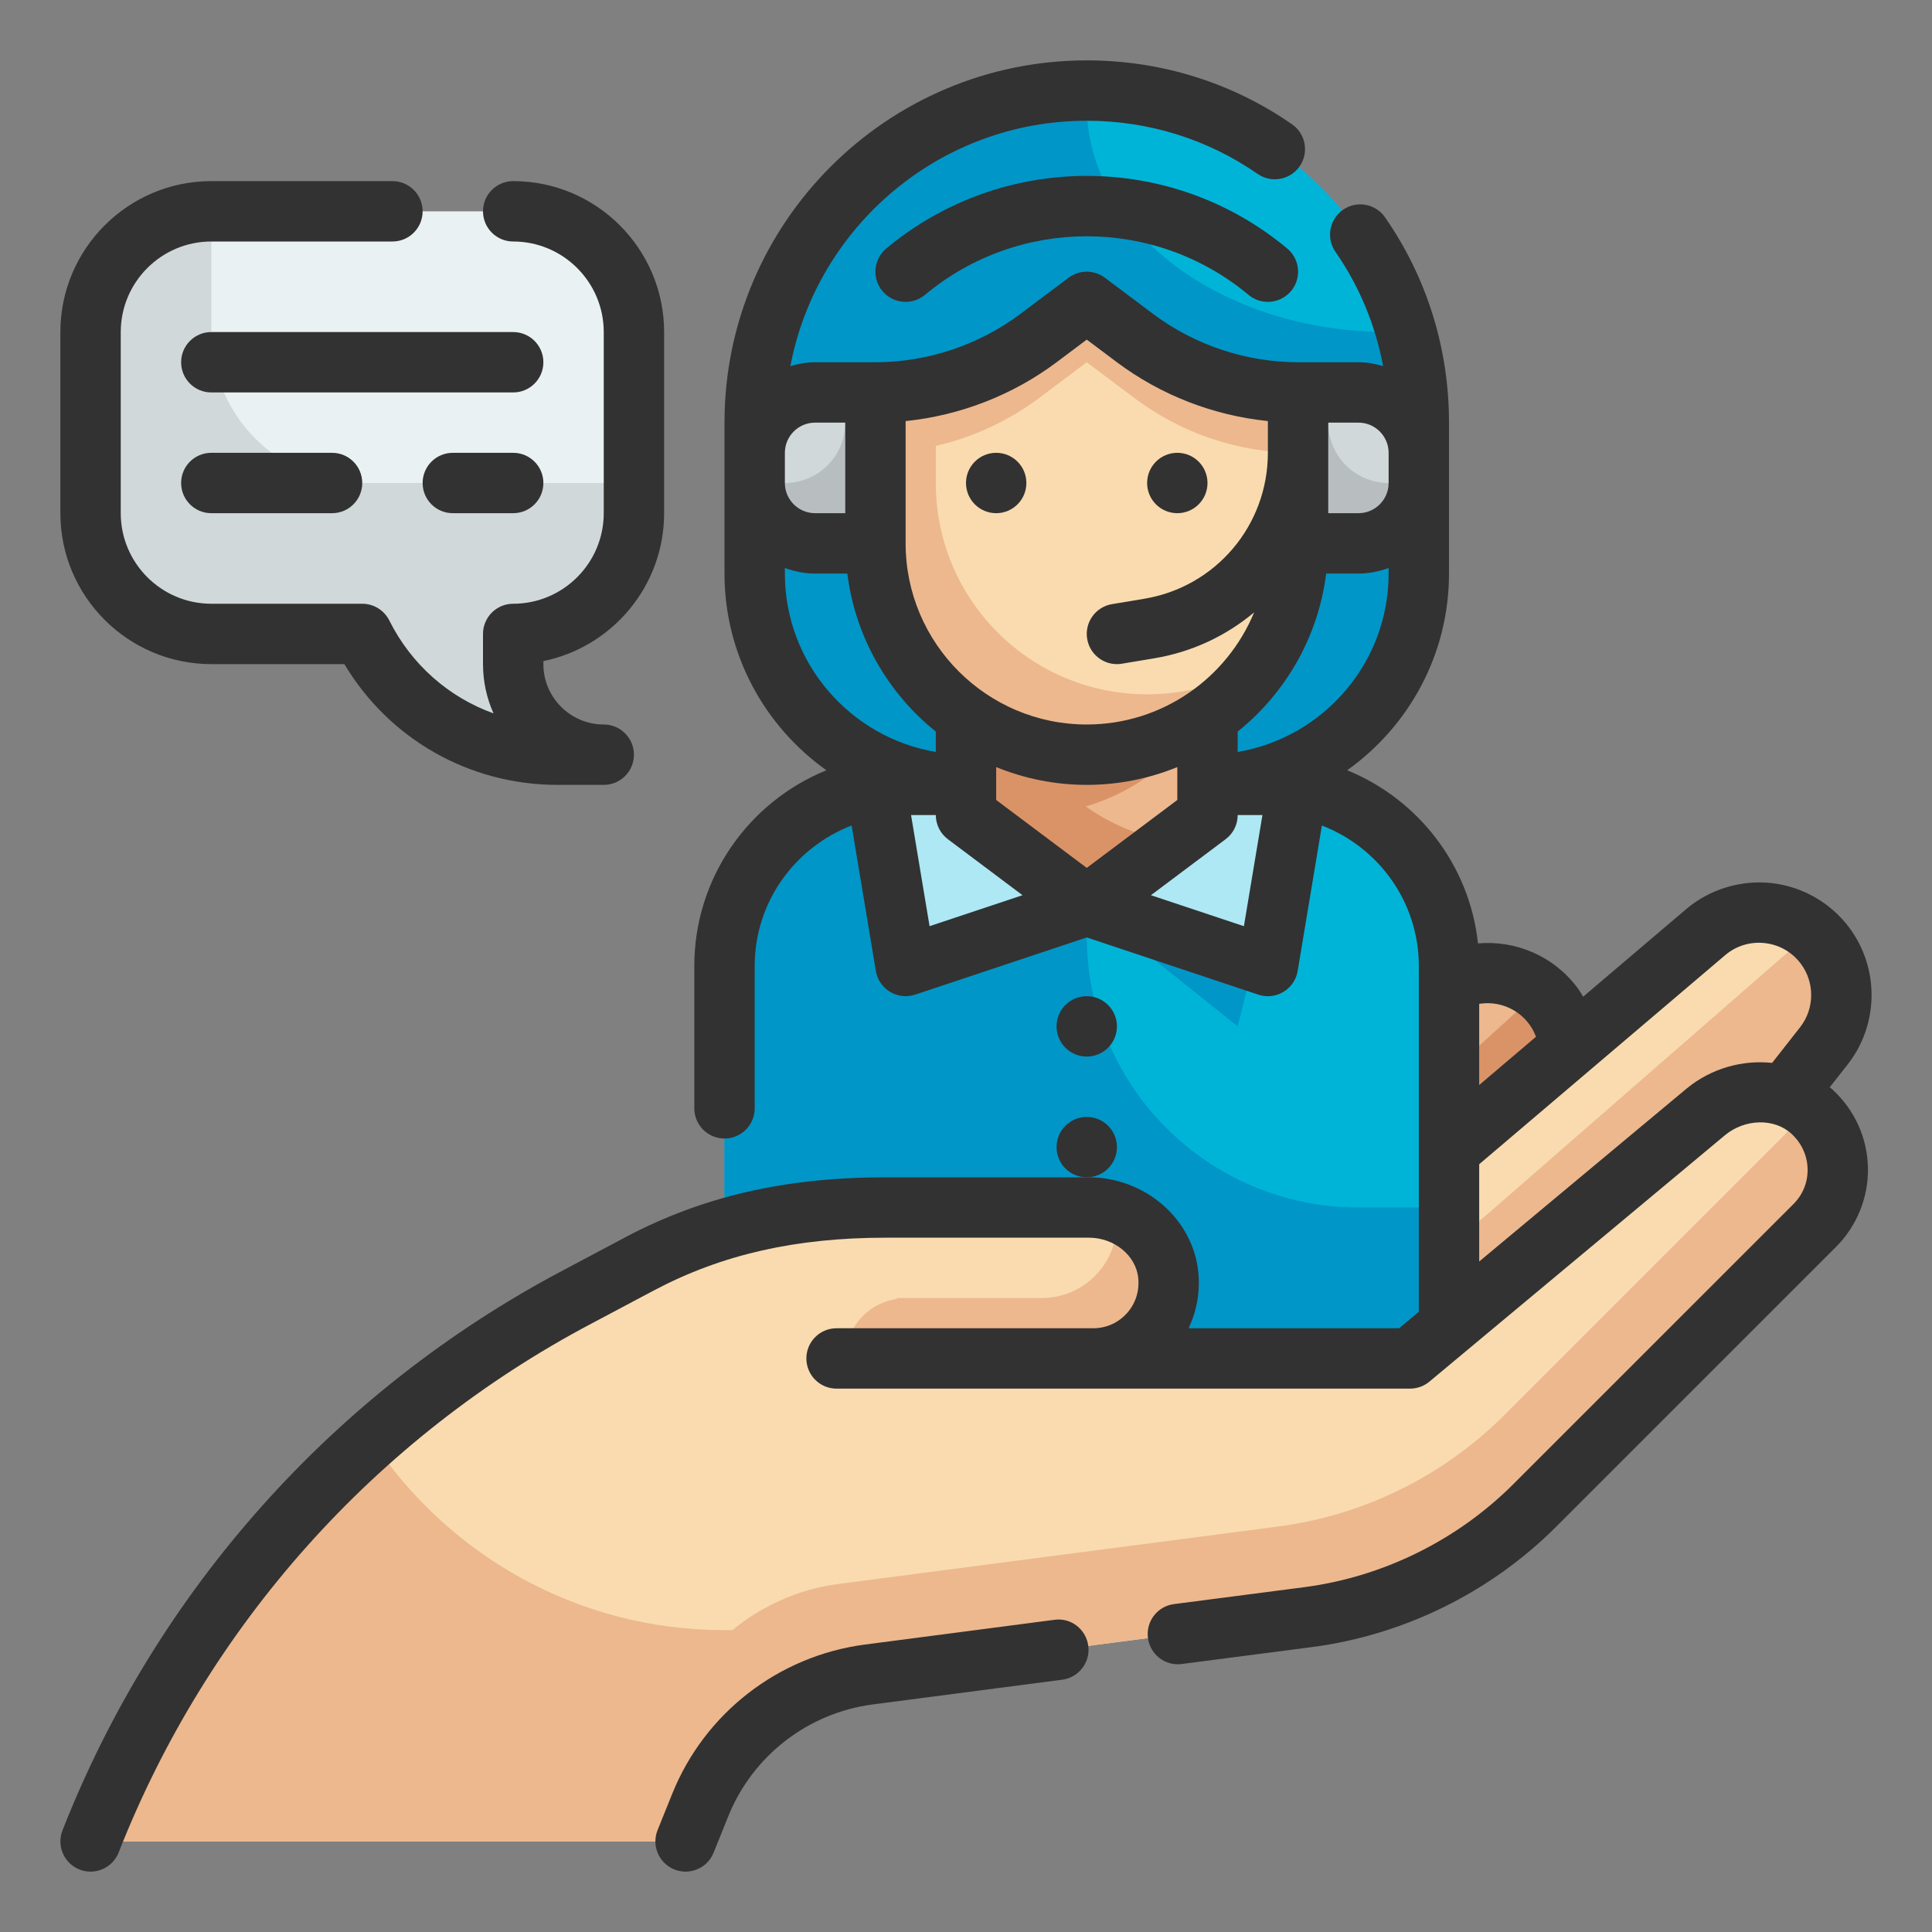
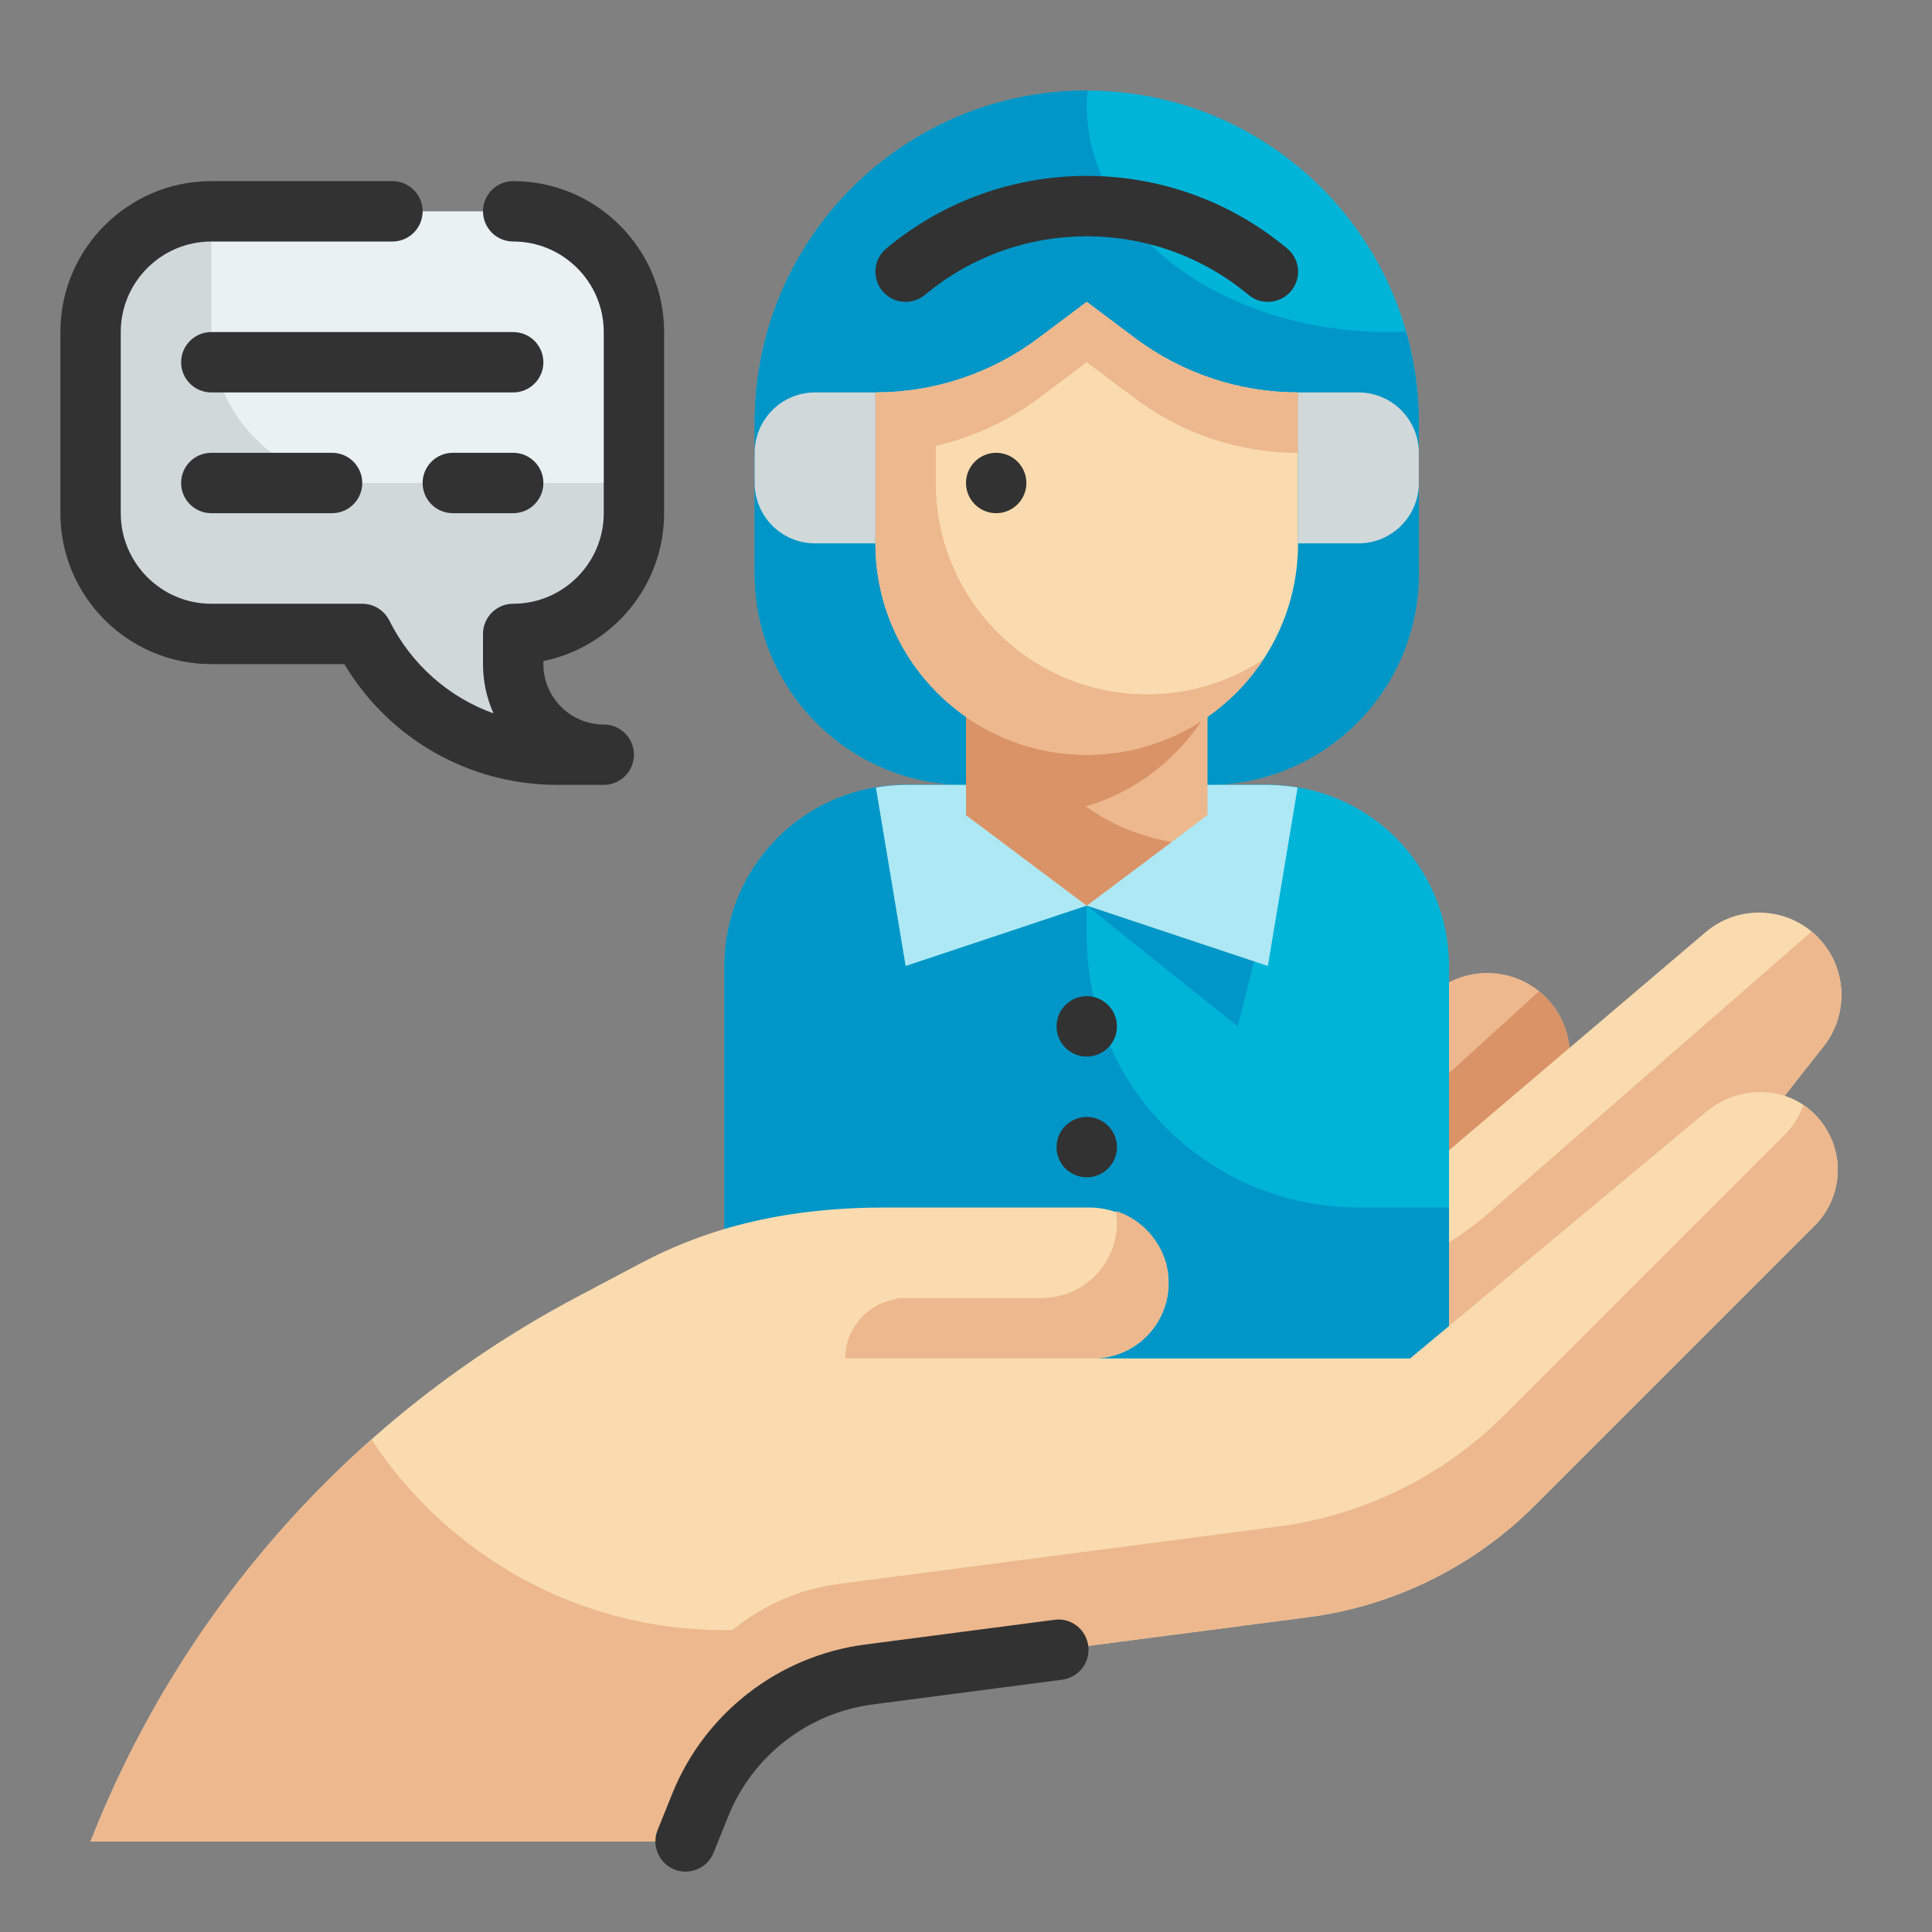
<svg xmlns="http://www.w3.org/2000/svg" id="Fill_Outline" height="512" viewBox="0 0 64 64" width="512">
  <rect x="0" y="0" width="64" height="64" fill="#808080" stroke="none" />
  <g id="Color">
    <g>
      <g>
        <path id="XMLID_32_" d="m51.416 36.649-9.704 12.351-12-1 17.788-15.12c1.199-1.019 3.01-.817 3.954.442.742.99.726 2.354-.038 3.327z" fill="#edb88e" />
        <path id="XMLID_28_" d="m52 34.96c0 .6-.19 1.2-.58 1.69l-9.71 12.35-12-1 9.53-8.1.44.17c1.42.57 3.04.28 4.17-.75l7.13-6.48c.17.13.33.29.47.48.37.49.55 1.07.55 1.64z" fill="#da9367" />
        <path id="XMLID_15_" d="m60.416 34.649-9.704 12.351-12-1 17.788-15.12c1.199-1.019 3.01-.817 3.954.442.742.99.726 2.354-.038 3.327z" fill="#f9dbaf" />
        <path id="XMLID_6942_" d="m61 32.96c0 .6-.19 1.2-.58 1.69l-9.71 12.35-12-1 3.94-3.35h.01c2.45.02 4.81-.86 6.66-2.47l10.69-9.32c.16.13.31.28.44.46.37.49.55 1.07.55 1.64z" fill="#edb88e" />
      </g>
      <g>
        <path d="m36 3c-6.075 0-11 4.925-11 11v5c0 3.866 3.134 7 7 7h8c3.866 0 7-3.134 7-7v-5c0-6.075-4.925-11-11-11z" fill="#00b4d8" />
        <path d="m46 11c-5.523 0-10-3.358-10-7.5 0-.168.019-.333.034-.498-.012 0-.023-.002-.034-.002-6.075 0-11 4.925-11 11v5c0 3.866 3.134 7 7 7h8c3.866 0 7-3.134 7-7v-5c0-1.049-.156-2.06-.43-3.022-.19.009-.378.022-.57.022z" fill="#0096c7" />
        <path d="m42 26h-12c-3.314 0-6 2.686-6 6v16h24v-16c0-3.314-2.686-6-6-6z" fill="#00b4d8" />
        <path d="m45 40c-4.971 0-9-4.029-9-9v-1l5 4 1.985-7.912c-.321-.053-.649-.088-.985-.088h-12c-3.314 0-6 2.686-6 6v16h24v-8z" fill="#0096c7" />
        <path d="m30 32 6-2 6 2 .985-5.912c-.321-.053-.649-.088-.985-.088h-12c-.336 0-.664.035-.985.088z" fill="#ade8f4" />
        <path d="m40 27-4 3-4-3v-5h8z" fill="#edb88e" />
        <path d="m35.966 26.715c1.712-.501 3.138-1.647 4.034-3.145v-1.57h-8v5l4 3 2.811-2.108c-1.045-.181-2.012-.588-2.845-1.177z" fill="#da9367" />
        <path d="m36 25c-3.866 0-7-3.134-7-7v-5c1.947 0 3.842-.632 5.4-1.8l1.6-1.2 1.6 1.2c1.558 1.168 3.453 1.8 5.4 1.8v5c0 3.866-3.134 7-7 7z" fill="#f9dbaf" />
        <path d="m45 18h-2v-5h2c1.105 0 2 .895 2 2v1c0 1.105-.895 2-2 2z" fill="#d0d8da" />
        <path d="m27 18h2v-5h-2c-1.105 0-2 .895-2 2v1c0 1.105.895 2 2 2z" fill="#d0d8da" />
        <path d="m31 14.77v1.23c0 3.87 3.13 7 7 7 1.42 0 2.75-.42 3.85-1.16-1.25 1.91-3.4 3.16-5.85 3.16-3.87 0-7-3.13-7-7v-5c1.95 0 3.84-.63 5.4-1.8l1.6-1.2 1.6 1.2c1.56 1.17 3.45 1.8 5.4 1.8v2c-1.95 0-3.84-.63-5.4-1.8l-1.6-1.2-1.6 1.2c-1.02.76-2.18 1.29-3.4 1.57z" fill="#edb88e" />
        <g fill="#b8bebf">
-           <path d="m44 14v-1h-1v5h2c1.105 0 2-.895 2-2h-1c-1.105 0-2-.895-2-2z" />
-           <path d="m28 14v-1h1v5h-2c-1.105 0-2-.895-2-2h1c1.105 0 2-.895 2-2z" />
-         </g>
+           </g>
      </g>
      <g>
        <path d="m21 17v-6c0-2.209-1.791-4-4-4h-10c-2.209 0-4 1.791-4 4v6c0 2.209 1.791 4 4 4h5c1.226 2.451 3.731 4 6.472 4h1.528c-1.657 0-3-1.343-3-3v-1c2.209 0 4-1.791 4-4z" fill="#e9f1f2" />
        <path d="m21 17v-1h-9c-2.761 0-5-2.239-5-5v-4c-2.209 0-4 1.791-4 4v6c0 2.209 1.791 4 4 4h5c1.226 2.451 3.731 4 6.472 4h1.528c-1.657 0-3-1.343-3-3v-1c2.209 0 4-1.791 4-4z" fill="#d0d8da" />
      </g>
      <g id="XMLID_6939_">
        <path id="XMLID_13_" d="m60.022 36.824c-.974-.894-2.496-.835-3.511.011l-9.799 8.165h-10.5c1.466 0 2.637-1.262 2.487-2.758-.131-1.301-1.322-2.242-2.63-2.242h-6.721c-3.273 0-5.842.638-8.148 1.859l-2.094 1.109c-7.352 3.892-13.066 10.289-16.106 18.032h19.712l.476-1.189c.941-2.353 3.081-4.014 5.594-4.341l14.546-1.897c2.843-.371 5.484-1.671 7.511-3.698l9.276-9.276c1.031-1.033 1.032-2.742-.093-3.775z" fill="#f9dbaf" />
        <g fill="#edb88e">
          <path id="XMLID_12_" d="m60.11 40.6-9.27 9.27c-2.03 2.03-4.67 3.33-7.51 3.7l-14.55 1.9c-2.51.33-4.65 1.99-5.59 4.34l-.48 1.19h-19.71c2.02-5.15 5.22-9.7 9.31-13.31 2.5 3.8 6.8 6.31 11.69 6.31h.26c.99-.81 2.2-1.36 3.52-1.53l14.55-1.9c2.84-.37 5.48-1.67 7.51-3.7l9.27-9.27c.29-.29.5-.63.63-1 .1.07.19.14.28.22 1.13 1.04 1.13 2.75.09 3.78z" />
          <path id="XMLID_11_" d="m36.97 40.12c.02.12.03.25.03.38 0 .69-.28 1.32-.73 1.77s-1.08.73-1.77.73h-4.79v.029c-.966.142-1.71.966-1.71 1.971h8.21c.69 0 1.31-.28 1.77-.73.45-.45.73-1.08.73-1.77 0-1.11-.73-2.06-1.74-2.38z" />
        </g>
      </g>
    </g>
  </g>
  <g id="Outline_copy">
    <g fill="#323232">
-       <circle cx="39" cy="16" r="1" />
      <circle cx="33" cy="16" r="1" />
      <path d="m29.359 8.232c-.424.354-.481.984-.128 1.408.354.424.982.481 1.409.128 3.105-2.588 7.613-2.588 10.719 0 .188.156.414.232.64.232.287 0 .571-.123.77-.36.354-.424.296-1.055-.128-1.408-3.848-3.207-9.434-3.207-13.282 0z" />
      <circle cx="36" cy="34" r="1" />
      <circle cx="36" cy="38" r="1" />
-       <path d="m60.611 36.019.591-.752c1.042-1.326 1.063-3.194.052-4.545-.615-.82-1.552-1.355-2.57-1.469-1.016-.11-2.05.202-2.831.866l-3.409 2.898c-.061-.1-.119-.201-.189-.295-.796-1.06-2.048-1.578-3.295-1.471-.279-2.605-1.993-4.784-4.333-5.735 2.037-1.452 3.373-3.829 3.373-6.516v-5c0-2.455-.732-4.806-2.119-6.801-.315-.453-.938-.565-1.392-.25s-.566.938-.251 1.392c.794 1.143 1.324 2.429 1.58 3.787-.261-.075-.532-.128-.818-.128h-2c-1.719 0-3.424-.568-4.8-1.6l-1.6-1.2c-.357-.267-.844-.267-1.201 0l-1.599 1.2c-1.376 1.032-3.081 1.6-4.8 1.6h-2c-.285 0-.556.053-.818.128.88-4.622 4.945-8.128 9.818-8.128 2.044 0 4.001.609 5.66 1.761.452.313 1.076.203 1.392-.251.315-.453.203-1.077-.251-1.392-1.995-1.386-4.347-2.118-6.801-2.118-6.617 0-12 5.383-12 12v5c0 2.687 1.336 5.064 3.375 6.516-2.562 1.041-4.375 3.553-4.375 6.484v4.715c0 .552.447 1 1 1s1-.448 1-1v-4.715c0-2.125 1.338-3.932 3.211-4.655l.803 4.819c.048.288.22.542.471.692s.554.185.832.092l5.683-1.894 5.684 1.895c.103.034.21.051.316.051.18 0 .358-.048.516-.143.251-.151.423-.404.471-.692l.803-4.819c1.872.722 3.21 2.529 3.21 4.654v11.456l-.652.544h-6.974c.271-.572.386-1.215.321-1.859-.175-1.762-1.768-3.141-3.625-3.141h-6.72c-3.326 0-6.064.628-8.618 1.977l-2.088 1.109c-7.56 3.995-13.445 10.582-16.574 18.548-.202.514.051 1.095.565 1.296.12.048.243.07.365.07.398 0 .776-.241.931-.635 2.954-7.521 8.511-13.74 15.648-17.512l2.088-1.109c2.253-1.19 4.694-1.744 7.683-1.744h6.721c.842 0 1.56.588 1.635 1.339.043.435-.092.849-.379 1.167-.29.319-.685.494-1.117.494h-8.498c-.553 0-1 .448-1 1s.447 1 1 1h18.998c.234 0 .461-.082.641-.232l9.795-8.166c.662-.545 1.629-.566 2.197-.046.338.311.528.727.536 1.171.009.44-.159.853-.476 1.166l-9.271 9.27c-1.863 1.863-4.325 3.076-6.932 3.415l-4.311.56c-.548.071-.934.573-.862 1.121.071.547.569.937 1.12.863l4.311-.56c3.042-.396 5.914-1.811 8.088-3.984l9.268-9.267c.694-.688 1.082-1.644 1.064-2.621-.019-.997-.438-1.922-1.184-2.607-.025-.024-.056-.04-.083-.064zm-24.611-7.269-3-2.25v-1.089c.927.377 1.939.589 3 .589s2.073-.212 3-.589v1.089zm5-3.84v-.675c1.58-1.27 2.666-3.125 2.931-5.235h1.069c.352 0 .686-.072 1-.184v.184c0 2.967-2.167 5.431-5 5.91zm5-9.91v1c0 .551-.448 1-1 1h-1v-3h1c.552 0 1 .449 1 1zm-10.999-3 .999-.75 1 .75c1.453 1.089 3.198 1.765 5 1.948v1.052c0 2.406-1.723 4.44-4.096 4.835l-1.068.178c-.545.091-.913.606-.822 1.151.082.49.505.836.985.836.055 0 .109-.004.165-.014l1.068-.178c1.263-.21 2.393-.751 3.313-1.523-.9 2.178-3.045 3.715-5.545 3.715-3.309 0-6-2.691-6-6v-4.051c1.802-.184 3.547-.86 5.001-1.949zm-8.001 2h1v3h-1c-.552 0-1-.449-1-1v-1c0-.551.448-1 1-1zm-1 5v-.184c.314.112.648.184 1 .184h1.069c.265 2.11 1.35 3.965 2.931 5.235v.675c-2.833-.479-5-2.943-5-5.91zm4.18 8h.82c0 .315.148.611.4.8l2.473 1.855-3.08 1.026zm11.026 3.681-3.08-1.026 2.474-1.855c.252-.188.4-.485.4-.8h.82zm9.447 3.241c.096.128.172.27.228.422l-1.881 1.599v-2.689c.619-.1 1.258.141 1.653.668zm5.216 2.14-6.869 5.727v-3.222l8.147-6.925c.368-.312.833-.454 1.314-.401.479.054.902.296 1.191.681.47.626.46 1.494-.023 2.109l-.926 1.179c-.977-.103-2.008.172-2.834.852z" />
      <path d="m34.93 53.658-6.279.82c-2.868.376-5.316 2.277-6.388 4.957l-.48 1.19c-.206.512.041 1.095.554 1.302.121.05.248.073.373.073.396 0 .771-.237.928-.626l.481-1.193c.804-2.012 2.64-3.437 4.791-3.719l6.279-.82c.547-.072.934-.574.861-1.121-.071-.548-.571-.94-1.12-.863z" />
      <path d="m7 22h4.408c1.483 2.482 4.136 4 7.063 4h1.529c.553 0 1-.448 1-1s-.447-1-1-1c-1.103 0-2-.897-2-2v-.101c2.279-.464 4-2.485 4-4.899v-6c0-2.757-2.243-5-5-5-.553 0-1 .448-1 1s.447 1 1 1c1.654 0 3 1.346 3 3v6c0 1.654-1.346 3-3 3-.553 0-1 .448-1 1v1c0 .581.125 1.133.349 1.632-1.479-.532-2.722-1.615-3.454-3.08-.17-.338-.516-.552-.895-.552h-5c-1.654 0-3-1.346-3-3v-6c0-1.654 1.346-3 3-3h6c.553 0 1-.448 1-1s-.447-1-1-1h-6c-2.757 0-5 2.243-5 5v6c0 2.757 2.243 5 5 5z" />
      <path d="m17 11h-10c-.553 0-1 .448-1 1s.447 1 1 1h10c.553 0 1-.448 1-1s-.447-1-1-1z" />
      <path d="m7 15c-.553 0-1 .448-1 1s.447 1 1 1h4c.553 0 1-.448 1-1s-.447-1-1-1z" />
      <path d="m17 15h-2c-.553 0-1 .448-1 1s.447 1 1 1h2c.553 0 1-.448 1-1s-.447-1-1-1z" />
    </g>
  </g>
</svg>